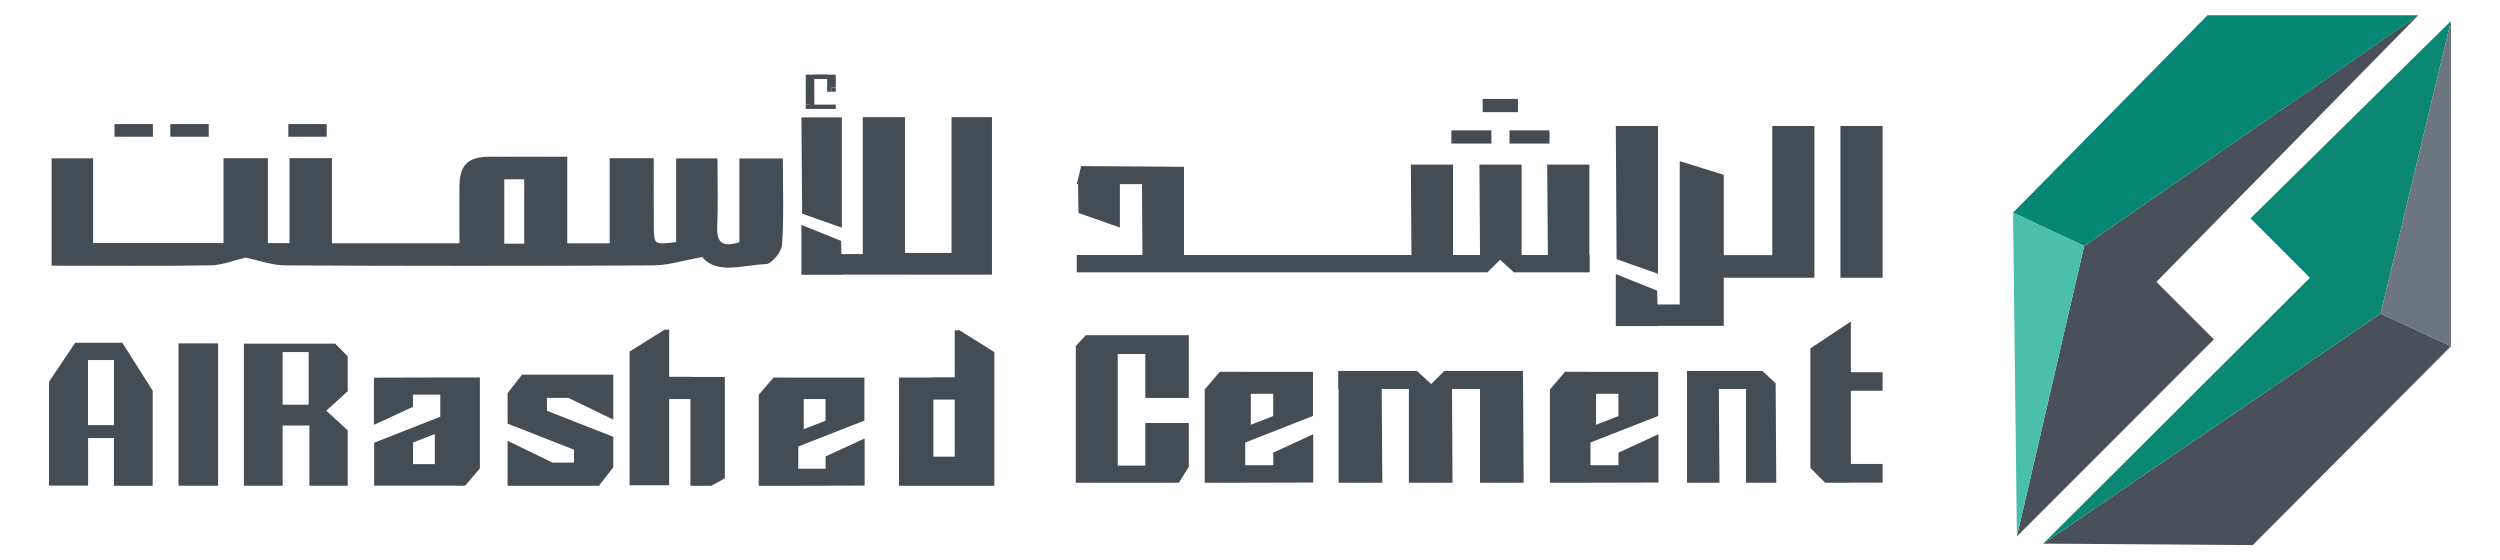
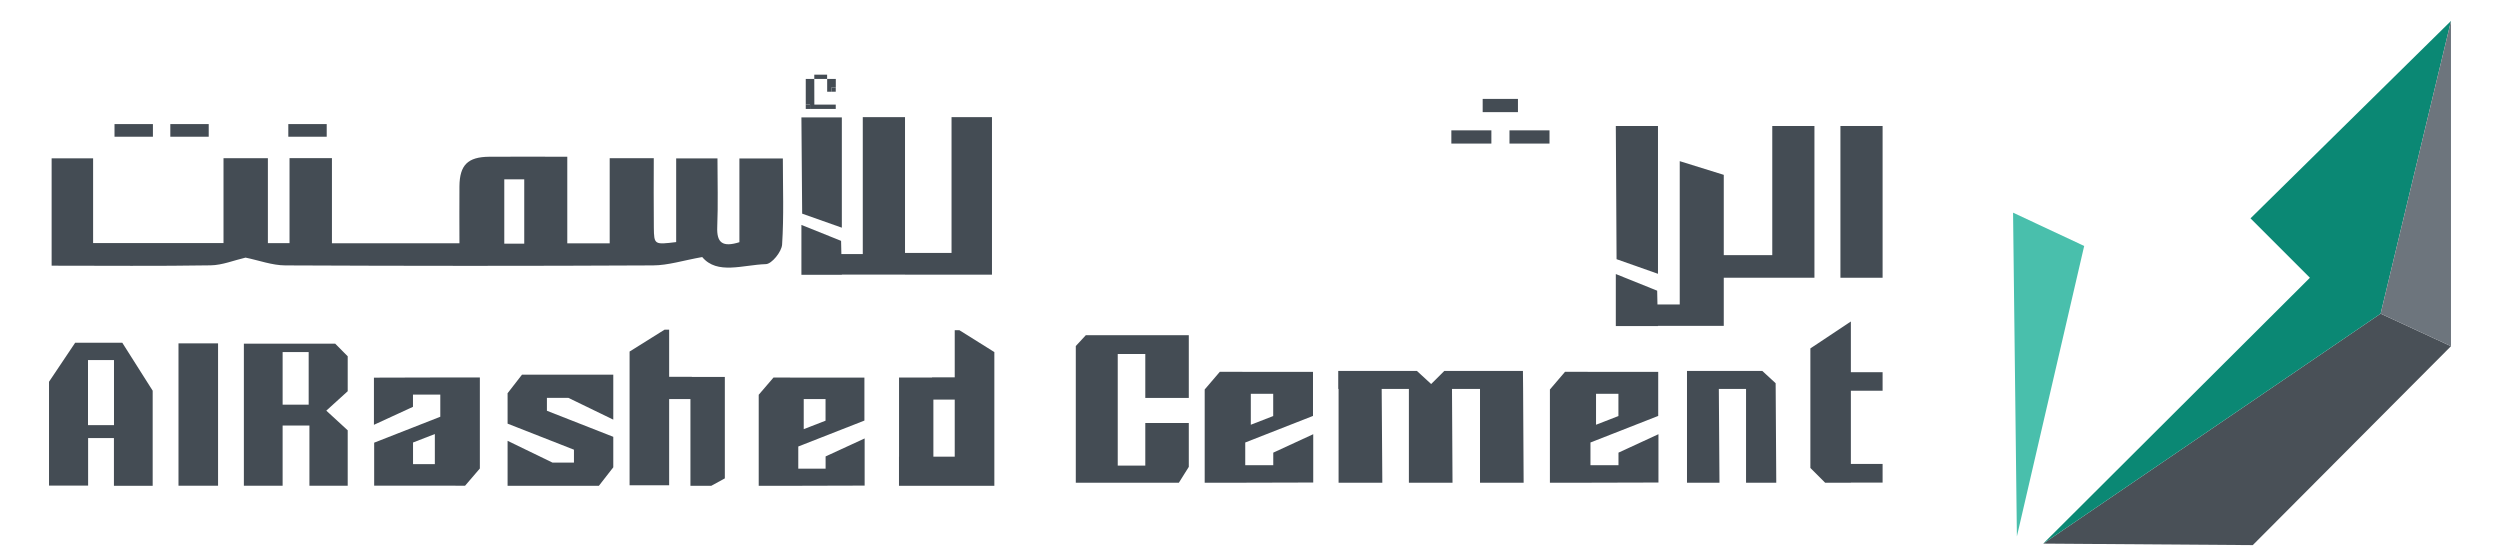
<svg xmlns="http://www.w3.org/2000/svg" viewBox="0 0 430.96 96.6">
  <defs>
    <style>      .cls-1 {        fill: #495057;      }      .cls-2 {        fill: #068774;      }      .cls-3 {        fill: #444c54;      }      .cls-4 {        fill: #49bfac;      }      .cls-5 {        fill: #6d757d;      }      .cls-6 {        fill: #0b8874;      }    </style>
  </defs>
  <g>
    <g id="Layer_1">
      <g>
        <g>
          <g>
            <polygon class="cls-1" points="388.34 93.97 352.22 93.71 410.38 54.07 422.51 59.68 388.34 93.97" />
            <polygon class="cls-6" points="352.22 93.71 410.38 54.07 422.51 3.61 387.95 37.64 398.19 47.88 352.22 93.71" />
-             <polyline class="cls-1" points="347.68 92.47 381.64 58.5 371.73 48.59 416.86 2.65 359.28 42.4 347.68 92.47" />
-             <polygon class="cls-2" points="416.92 2.63 380.54 2.63 347.02 36.66 359.28 42.4 416.92 2.63" />
            <polygon class="cls-4" points="347.02 36.66 359.28 42.4 347.68 92.47 347.02 36.66" />
          </g>
          <polygon class="cls-5" points="422.51 59.68 422.51 3.61 410.38 54.07 422.51 59.68" />
        </g>
        <g>
          <g>
            <polygon class="cls-3" points="97.99 68.59 105.72 72.34 105.72 64.59 89.98 64.59 87.52 67.76 87.5 67.75 87.5 73.03 98.94 77.52 98.94 79.74 95.23 79.74 87.5 75.99 87.5 83.74 103.24 83.74 105.71 80.57 105.72 80.58 105.72 75.3 94.28 70.81 94.28 68.59 97.99 68.59" />
            <path class="cls-3" d="M59.94,61.42l-2.16-2.18h-15.74v24.49h6.68v-10.38h4.62v10.38h6.6v-9.55l-3.69-3.39,3.69-3.35v-6.02ZM53.21,69.76h-4.49v-9.07h4.49v9.07Z" />
            <rect class="cls-3" x="30.77" y="59.19" width="6.82" height="24.54" />
            <polygon class="cls-3" points="119.26 64.98 119.26 64.96 115.35 64.96 115.35 56.83 114.56 56.83 108.55 60.59 108.53 60.58 108.53 83.65 115.35 83.65 115.35 68.79 119.02 68.79 119.02 83.74 122.62 83.74 124.94 82.47 124.95 82.48 124.95 64.98 119.26 64.98" />
            <path class="cls-3" d="M171.39,60.68l-6.01-3.76h-.8v8.13h-3.91v.03h-5.69v13.64h-.01v5.02h16.44v-23.07h-.01ZM160.9,78.72v-9.84h3.68v9.84h-3.68Z" />
            <path class="cls-3" d="M75.9,65.07h0s-11.44.03-11.44.03v8.13l6.73-3.1v-2.11h4.71v3.82l-11.4,4.47v7.41h11.4s4.27.01,4.27.01l2.54-2.96h.01s0-15.7,0-15.7h-6.82ZM74.96,80.01h-3.76v-3.73l3.76-1.46v5.2Z" />
            <path class="cls-3" d="M137.61,83.74h0s11.44-.03,11.44-.03v-8.13l-6.73,3.1v2.11h-4.71v-3.82l11.4-4.47v-7.41h-11.4s-4.27-.01-4.27-.01l-2.54,2.96h-.01s0,15.7,0,15.7h6.82ZM138.55,68.79h3.76v3.73l-3.76,1.46v-5.2Z" />
            <path class="cls-3" d="M21.09,59.08h-8.13l-4.51,6.73v17.9h6.74v-8.2h4.45v8.23h6.68v-16.39l-5.24-8.27ZM19.65,73.29h-4.48v-11.22h4.48v11.22Z" />
          </g>
          <g>
            <rect class="cls-3" x="317.26" y="21.72" width="7.27" height="26.16" />
            <polygon class="cls-3" points="305.51 43.98 297.15 43.98 297.15 30.14 289.56 27.78 289.56 52.48 285.72 52.48 285.67 50.11 278.54 47.24 278.54 56.21 285.81 56.21 285.81 56.18 297.15 56.18 297.15 52.48 297.15 47.88 305.51 47.88 312.78 47.88 312.78 21.72 305.51 21.72 305.51 43.98" />
            <polygon class="cls-3" points="285.81 47.2 285.81 21.72 278.54 21.72 278.67 44.68 285.81 47.2" />
-             <polygon class="cls-3" points="273.98 28.38 266.71 28.38 266.83 43.96 262.3 43.96 262.3 28.38 255.03 28.38 255.13 43.96 250.48 43.96 250.48 28.38 243.21 28.38 243.31 43.96 204.1 43.96 204.1 31.74 204.1 28.75 196.83 28.7 193.07 28.68 186.36 28.63 186.03 30.08 185.61 31.74 185.84 31.74 185.91 36.71 193.05 39.22 193.05 31.74 196.86 31.74 196.94 43.96 185.61 43.96 185.61 46.95 243.34 46.95 250.48 46.95 255.16 46.95 256.4 46.95 258.6 44.78 260.97 46.95 262.3 46.95 266.86 46.95 269.69 46.95 274.04 46.95 274.04 43.96 273.98 43.96 273.98 28.38" />
            <rect class="cls-3" x="250.19" y="22.47" width="6.9" height="2.28" />
            <rect class="cls-3" x="260.21" y="22.47" width="6.9" height="2.28" />
            <rect class="cls-3" x="255.59" y="17.05" width="6.08" height="2.28" />
          </g>
          <g>
            <rect class="cls-3" x="19.74" y="21.39" width="6.62" height="2.18" />
            <rect class="cls-3" x="29.36" y="21.39" width="6.62" height="2.18" />
            <rect class="cls-3" x="49.7" y="21.39" width="6.62" height="2.18" />
            <path class="cls-3" d="M42.36,44.4c-2.03.47-4.03,1.31-6.06,1.34-9.06.15-18.12.06-27.4.06v-18.51h7.15v14.61h22.48v-14.63h7.65v14.64h3.73v-14.65h7.31v14.67h21.98c0-3.3-.03-6.56,0-9.83.04-3.65,1.43-5.04,5.11-5.08,4.39-.04,8.77,0,13.48,0v14.93h7.31v-14.68h7.6c0,3.98-.04,7.97.01,11.96.04,2.96.09,2.96,3.85,2.5v-14.43h7.12c0,4.03.12,7.93-.04,11.82-.11,2.75.92,3.53,3.82,2.63v-14.43h7.49c0,5.07.19,9.97-.13,14.84-.08,1.24-1.78,3.34-2.79,3.37-3.98.12-8.4,1.87-10.98-1.22-3.27.58-5.88,1.43-8.49,1.44-21.13.11-42.26.1-63.39,0-2.25-.01-4.5-.86-6.83-1.34ZM90.37,42.01v-11.1h-3.44v11.1h3.44Z" />
            <polygon class="cls-3" points="164.03 43.6 156.01 43.6 156.01 20.19 148.73 20.19 148.73 43.8 145.04 43.8 144.99 41.52 138.15 38.77 138.15 47.37 145.12 47.37 145.12 47.34 156.01 47.34 156.01 43.8 156.01 47.35 164.03 47.35 171 47.35 171 20.19 164.03 20.19 164.03 43.6" />
            <polygon class="cls-3" points="145.12 39.25 145.12 20.24 138.15 20.24 138.28 36.83 145.12 39.25" />
            <g>
-               <rect class="cls-3" x="138.9" y="12.87" width="5.17" height=".74" />
              <g>
                <rect class="cls-3" x="138.9" y="18.03" width=".74" height=".75" />
                <polygon class="cls-3" points="142.59 15.81 143.32 15.81 143.32 15.08 144.08 15.08 144.08 13.61 142.58 13.61 142.58 12.87 141.12 12.87 140.37 12.87 140.37 13.61 138.9 13.61 138.9 18.03 139.64 18.03 139.64 18.78 144.07 18.78 144.07 18.03 140.38 18.03 140.37 13.61 142.59 13.61 142.59 15.81" />
                <rect class="cls-3" x="143.32" y="15.08" width=".75" height=".73" />
              </g>
            </g>
          </g>
          <g>
            <polygon class="cls-3" points="204.93 72.92 197.43 72.92 197.43 80.26 192.68 80.26 192.68 61.02 197.43 61.02 197.43 68.6 204.93 68.6 204.93 57.78 187.18 57.78 185.45 59.65 185.45 83.21 203.22 83.21 204.93 80.48 204.93 72.92" />
            <polygon class="cls-3" points="324.53 67.36 324.53 64.16 319.06 64.16 319.06 55.42 312.08 60.06 312.08 80.67 314.62 83.21 319.06 83.21 319.06 83.19 324.53 83.19 324.53 79.98 319.06 79.98 319.06 67.36 324.53 67.36" />
            <path class="cls-3" d="M214.66,83.21h0s11.72-.03,11.72-.03v-8.33l-6.89,3.18v2.16h-4.83v-3.91l11.68-4.58v-7.6h-11.68s-4.38-.01-4.38-.01l-2.6,3.04h-.01s0,16.09,0,16.09h6.99ZM215.62,67.89h3.86v3.83l-3.86,1.5v-5.33Z" />
            <path class="cls-3" d="M274.17,83.21h0s11.72-.03,11.72-.03v-8.33l-6.89,3.18v2.16h-4.83v-3.91l11.68-4.58v-7.6h-11.68s-4.38-.01-4.38-.01l-2.6,3.04h-.01s0,16.09,0,16.09h6.99ZM275.13,67.89h3.86v3.83l-3.86,1.5v-5.33Z" />
            <polygon class="cls-3" points="230.69 67.05 230.69 63.94 244.25 63.94 246.71 66.2 248.98 63.94 262.53 63.94 262.56 67.05 262.65 83.21 255.13 83.21 255.13 67.05 250.3 67.05 250.39 83.21 242.87 83.21 242.87 67.05 238.18 67.05 238.29 83.21 230.75 83.21 230.75 67.05 230.69 67.05" />
            <polygon class="cls-3" points="300.99 83.21 300.99 67.05 296.3 67.05 296.41 83.21 290.81 83.21 290.81 63.94 303.79 63.94 306.09 66.06 306.1 67.05 306.2 83.21 300.99 83.21" />
          </g>
        </g>
      </g>
    </g>
  </g>
</svg>